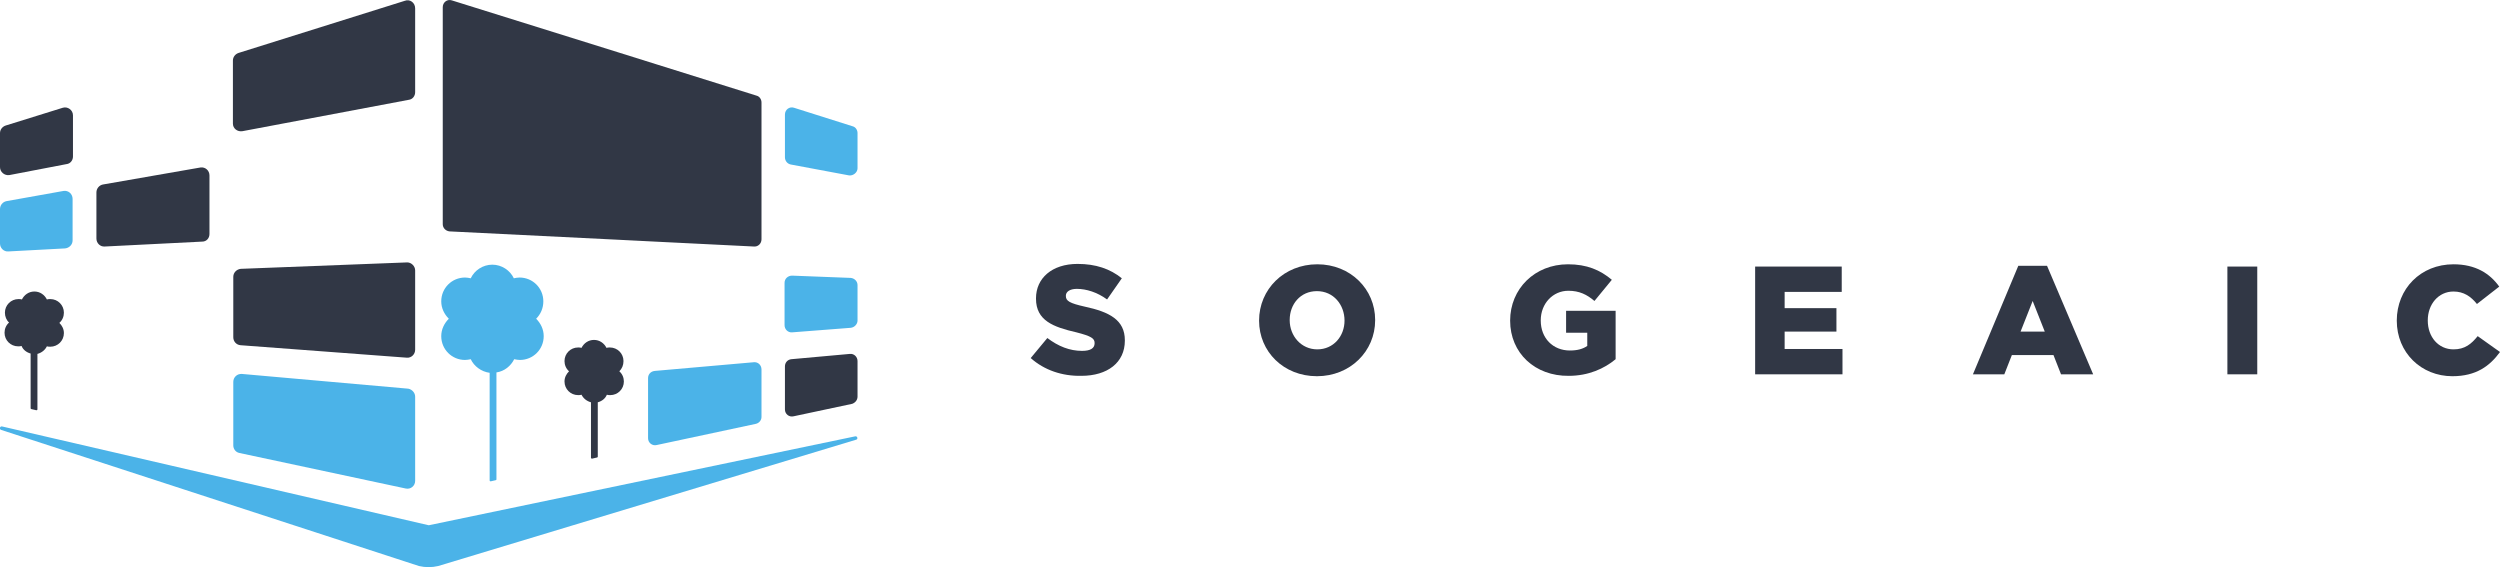
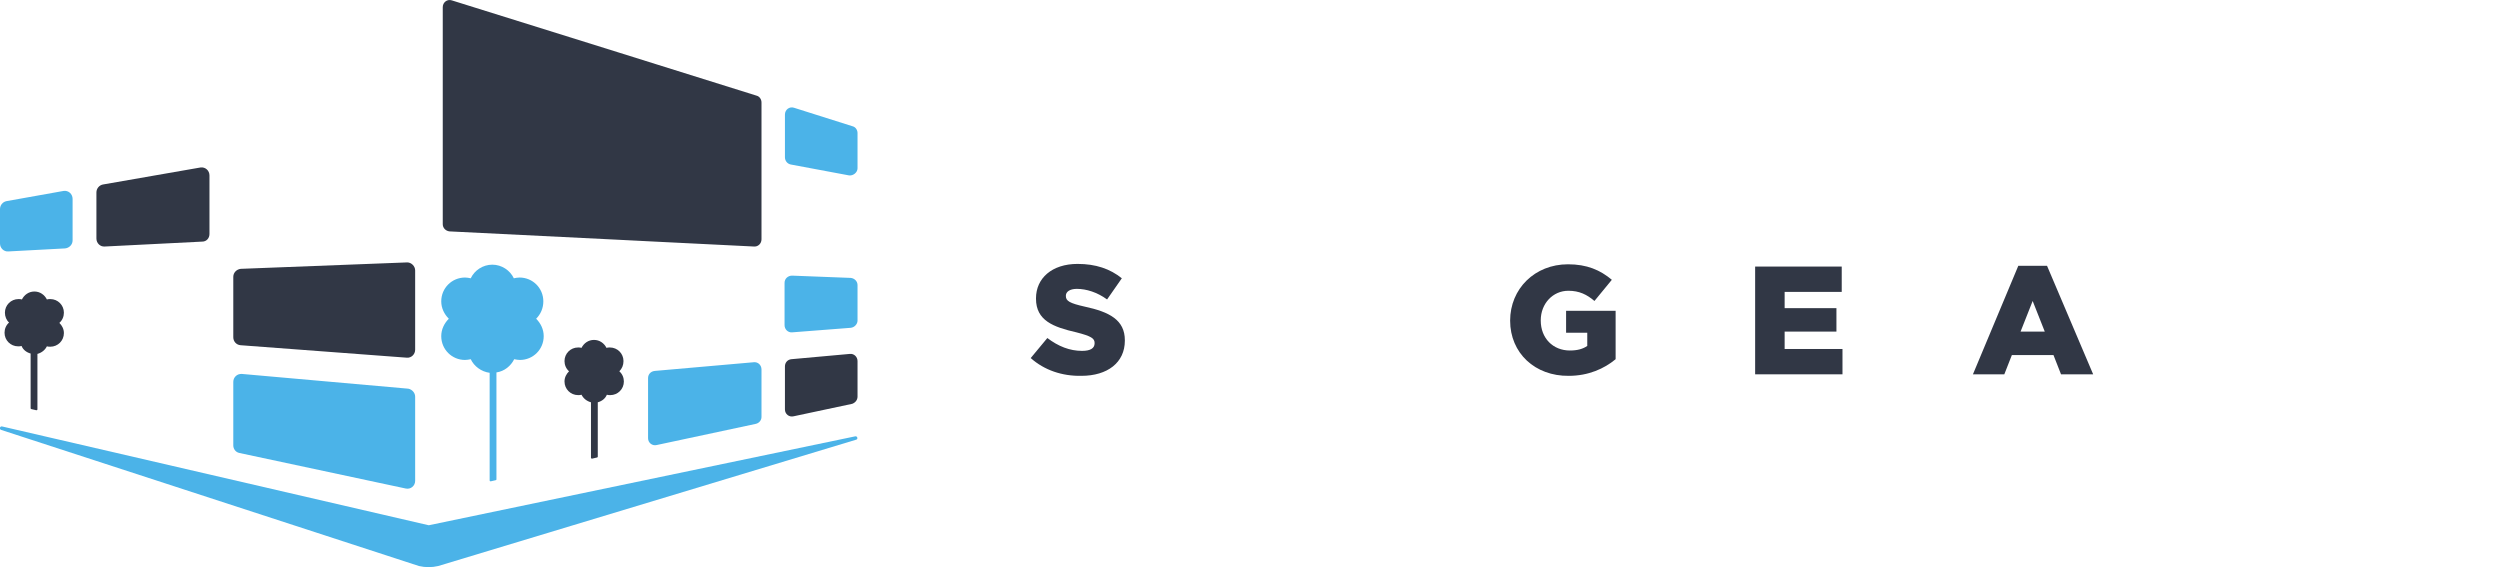
<svg xmlns="http://www.w3.org/2000/svg" version="1.1" x="0px" y="0px" width="661.2px" height="150px" viewBox="0 0 661.2 150" style="enable-background:new 0 0 661.2 150;" xml:space="preserve">
  <style type="text/css">
	.st0{fill:#4BB3E8;}
	.st1{fill:#313745;}
</style>
  <g id="Calque_1">
    <g>
      <g>
        <path class="st0" d="M226.8,44.5v-9.3c0-0.8-0.5-1.6-1.3-1.8L210,28.5c-1.2-0.4-2.4,0.5-2.4,1.8v11.3c0,0.9,0.6,1.7,1.5,1.9     l15.5,2.9C225.7,46.5,226.8,45.6,226.8,44.5" />
        <path class="st0" d="M226.8,84.8v-9.4c0-1-0.8-1.8-1.8-1.9l-15.5-0.6c-1.1,0-2,0.8-2,1.9v11.2c0,1.1,0.9,2,2,1.9l15.5-1.2     C226,86.6,226.8,85.7,226.8,84.8" />
        <path class="st0" d="M171.4,100v15.9c0,1.2,1.1,2.1,2.3,1.8l26.2-5.6c0.9-0.2,1.5-1,1.5-1.8V97.7c0-1.1-0.9-2-2-1.9l-26.2,2.3     C172.1,98.2,171.4,99,171.4,100" />
        <path class="st1" d="M226.8,104.9v-9.4c0-1.1-0.9-2-2-1.9l-15.5,1.4c-1,0.1-1.7,0.9-1.7,1.9v11.4c0,1.2,1.1,2.1,2.3,1.8l15.5-3.3     C226.2,106.5,226.8,105.8,226.8,104.9" />
-         <path class="st1" d="M0,44.2v-9c0-0.9,0.6-1.7,1.5-2l15.1-4.7c1.3-0.4,2.7,0.6,2.7,2v10.9c0,1-0.7,1.9-1.7,2L2.5,46.3     C1.2,46.5,0,45.5,0,44.2" />
-         <path class="st1" d="M109.8,2.2v22.2c0,1-0.7,1.9-1.7,2l-44,8.3c-1.3,0.2-2.5-0.7-2.5-2V16c0-0.9,0.6-1.7,1.5-2l44-13.8     C108.4-0.3,109.8,0.7,109.8,2.2" />
        <path class="st1" d="M53.5,63.9l-25.8,1.3c-1.2,0.1-2.2-0.9-2.2-2.1V50.9c0-1,0.7-1.9,1.7-2.1L53,44.3c1.3-0.2,2.4,0.8,2.4,2.1     v15.5C55.4,63,54.6,63.9,53.5,63.9" />
        <path class="st0" d="M0,64.4v-9.1c0-1,0.7-1.9,1.7-2.1l15.1-2.7c1.3-0.2,2.4,0.8,2.4,2.1v11c0,1.1-0.9,2-2,2.1L2.2,66.5     C1,66.6,0,65.6,0,64.4" />
        <path class="st1" d="M109.8,71.5v21c0,1.2-1,2.2-2.2,2.1l-44-3.3c-1.1-0.1-1.9-1-1.9-2.1v-16c0-1.1,0.9-2,2-2.1l44-1.7     C108.8,69.4,109.8,70.4,109.8,71.5" />
        <path class="st0" d="M109.8,104.9v22.3c0,1.3-1.2,2.3-2.5,2l-44-9.4c-1-0.2-1.6-1.1-1.6-2v-16.8c0-1.2,1-2.2,2.3-2.1l44,3.9     C109,103,109.8,103.9,109.8,104.9" />
        <path class="st1" d="M173.2,63.9l26.2,1.3c1.1,0.1,2-0.8,2-1.9V50.7V39.7V27.1c0-0.8-0.5-1.6-1.3-1.8l-26.2-8.2l-9.9-3.1     L119.5,0.1c-1.2-0.4-2.4,0.5-2.4,1.8v22.6v12.1v22.7c0,1,0.8,1.8,1.8,1.9l44.4,2.2L173.2,63.9z" />
        <path class="st0" d="M226.2,115.4c0.6-0.1,0.8,0.8,0.2,0.9l-110.5,33.4c-1.7,0.4-3.4,0.4-5.1,0l-110.5-36     c-0.6-0.2-0.3-1.1,0.3-0.9l112.7,26.1c0.1,0,0.1,0,0.2,0L226.2,115.4z" />
        <path class="st0" d="M143.7,79.7c0-3.5-2.8-6.3-6.3-6.3c-0.5,0-1,0.1-1.5,0.2c-1-2.1-3.2-3.6-5.7-3.6c-2.5,0-4.7,1.5-5.7,3.6     c-0.5-0.1-1-0.2-1.5-0.2c-3.5,0-6.3,2.8-6.3,6.3c0,1.8,0.8,3.4,2,4.6c-1.2,1.2-2,2.8-2,4.6c0,3.5,2.8,6.3,6.3,6.3     c0.5,0,1-0.1,1.5-0.2c0.9,1.9,2.8,3.3,5,3.6v27v1.5c0,0.1,0.1,0.2,0.3,0.2l1.3-0.3c0.1,0,0.2-0.1,0.2-0.2l0-1.7V98.5     c2.1-0.3,3.8-1.7,4.7-3.5c0.5,0.1,1,0.2,1.5,0.2c3.5,0,6.3-2.8,6.3-6.3c0-1.8-0.8-3.4-2-4.6C143,83.1,143.7,81.5,143.7,79.7" />
        <path class="st1" d="M164.9,95.5c0-2-1.6-3.6-3.6-3.6c-0.3,0-0.6,0-0.9,0.1c-0.6-1.2-1.8-2.1-3.3-2.1c-1.5,0-2.7,0.9-3.3,2.1     c-0.3-0.1-0.6-0.1-0.9-0.1c-2,0-3.6,1.6-3.6,3.6c0,1,0.4,2,1.2,2.7c-0.7,0.7-1.2,1.6-1.2,2.7c0,2,1.6,3.6,3.6,3.6     c0.3,0,0.6,0,0.9-0.1c0.5,1,1.4,1.7,2.5,2v13.2v1.5c0,0.1,0.1,0.2,0.3,0.2l1.3-0.3c0.1,0,0.2-0.1,0.2-0.2l0-1.7v-12.7     c1.1-0.3,2-1,2.4-2c0.3,0.1,0.6,0.1,0.9,0.1c2,0,3.6-1.6,3.6-3.6c0-1-0.4-2-1.2-2.7C164.5,97.5,164.9,96.6,164.9,95.5" />
        <path class="st1" d="M1.3,82.7c0-2,1.6-3.6,3.6-3.6c0.3,0,0.6,0,0.9,0.1c0.6-1.2,1.8-2.1,3.3-2.1c1.5,0,2.7,0.9,3.3,2.1     c0.3-0.1,0.6-0.1,0.9-0.1c2,0,3.6,1.6,3.6,3.6c0,1-0.4,2-1.2,2.7c0.7,0.7,1.2,1.6,1.2,2.7c0,2-1.6,3.6-3.6,3.6     c-0.3,0-0.6,0-0.9-0.1c-0.5,1-1.4,1.7-2.5,2v13.2v1.5c0,0.1-0.1,0.2-0.3,0.2l-1.3-0.3c-0.1,0-0.2-0.1-0.2-0.2l0-1.7V93.5     c-1.1-0.3-2-1-2.4-2c-0.3,0.1-0.6,0.1-0.9,0.1c-2,0-3.6-1.6-3.6-3.6c0-1,0.4-2,1.2-2.7C1.7,84.7,1.3,83.7,1.3,82.7" />
      </g>
    </g>
  </g>
  <g id="Calque_3">
    <g>
      <path class="st1" d="M272.6,94.7l4.4-5.3c2.9,2.2,5.9,3.4,9.2,3.4c2.2,0,3.3-0.7,3.3-2v-0.1c0-1.2-0.9-1.8-4.8-2.8    c-6.1-1.4-10.7-3.1-10.7-8.9v-0.1c0-5.3,4.2-9.1,11-9.1c4.8,0,8.6,1.3,11.7,3.8l-3.9,5.6c-2.6-1.9-5.5-2.8-8-2.8    c-1.9,0-2.9,0.8-2.9,1.8v0.1c0,1.3,1,1.9,5,2.8c6.5,1.4,10.6,3.5,10.6,8.9v0.1c0,5.8-4.6,9.3-11.5,9.3    C280.9,99.5,276.2,97.9,272.6,94.7" />
-       <path class="st1" d="M333,84.8L333,84.8c0-8.3,6.6-14.9,15.4-14.9c8.8,0,15.3,6.6,15.3,14.7v0.1c0,8.2-6.6,14.8-15.4,14.8    S333,93,333,84.8 M355.6,84.8L355.6,84.8c0-4.2-2.9-7.8-7.3-7.8c-4.4,0-7.2,3.5-7.2,7.6v0.1c0,4.1,3,7.7,7.3,7.7    C352.7,92.4,355.6,88.9,355.6,84.8" />
      <path class="st1" d="M399.4,84.8L399.4,84.8c0-8.4,6.5-14.9,15.3-14.9c5,0,8.5,1.5,11.6,4.1l-4.6,5.6c-2-1.7-4-2.7-6.9-2.7    c-4.1,0-7.3,3.4-7.3,7.8v0.1c0,4.6,3.2,7.9,7.7,7.9c2,0,3.4-0.4,4.6-1.2v-3.5h-5.6v-5.8h13.1v12.8c-3,2.5-7.2,4.4-12.4,4.4    C406,99.5,399.4,93.4,399.4,84.8" />
      <polygon class="st1" points="464.2,70.5 487.1,70.5 487.1,77.2 472,77.2 472,81.5 485.7,81.5 485.7,87.7 472,87.7 472,92.3     487.3,92.3 487.3,99 464.2,99   " />
      <path class="st1" d="M533.8,70.3h7.6L553.6,99h-8.5l-2-5.1h-11l-2,5.1h-8.3L533.8,70.3z M540.8,87.7l-3.2-8.1l-3.2,8.1H540.8z" />
-       <rect x="589.1" y="70.5" class="st1" width="7.9" height="28.5" />
-       <path class="st1" d="M633.9,84.8L633.9,84.8c0-8.4,6.3-14.9,15-14.9c5.8,0,9.6,2.4,12.1,5.9l-5.9,4.6c-1.6-2-3.5-3.3-6.2-3.3    c-4,0-6.8,3.4-6.8,7.6v0.1c0,4.3,2.8,7.6,6.8,7.6c3,0,4.7-1.4,6.4-3.5l5.9,4.2c-2.7,3.7-6.3,6.4-12.6,6.4    C640.4,99.5,633.9,93.3,633.9,84.8" />
    </g>
  </g>
</svg>